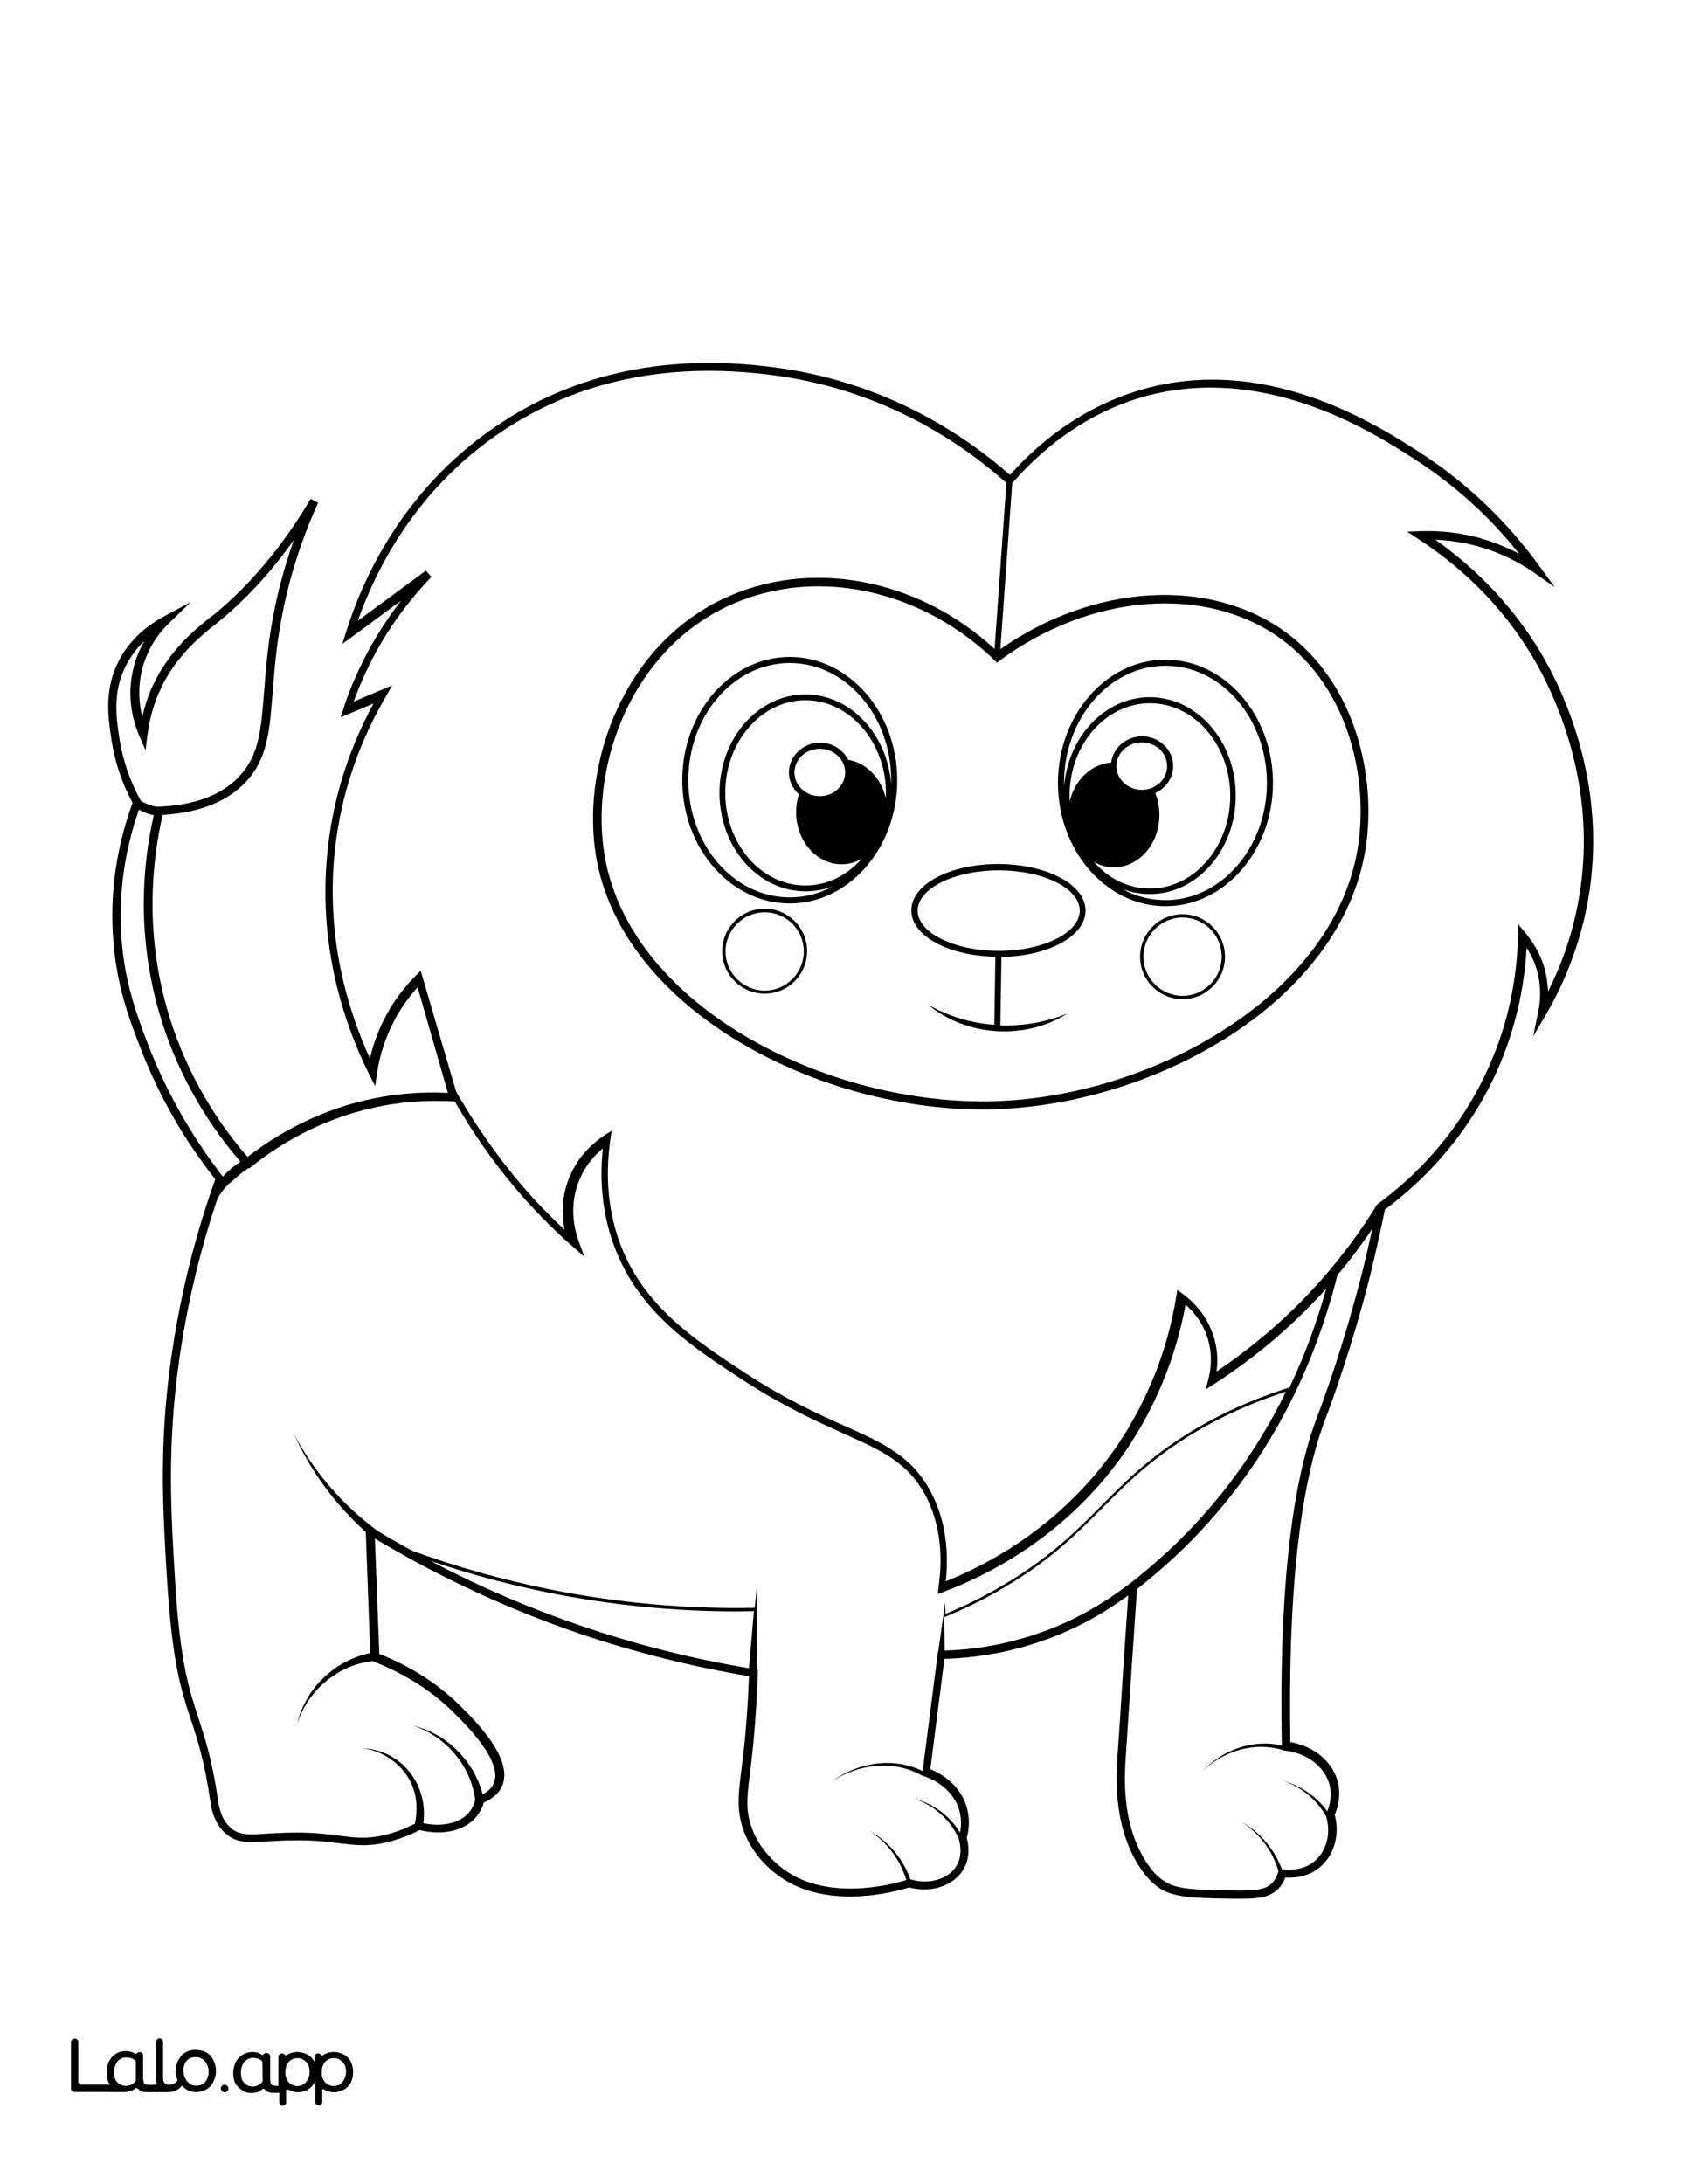
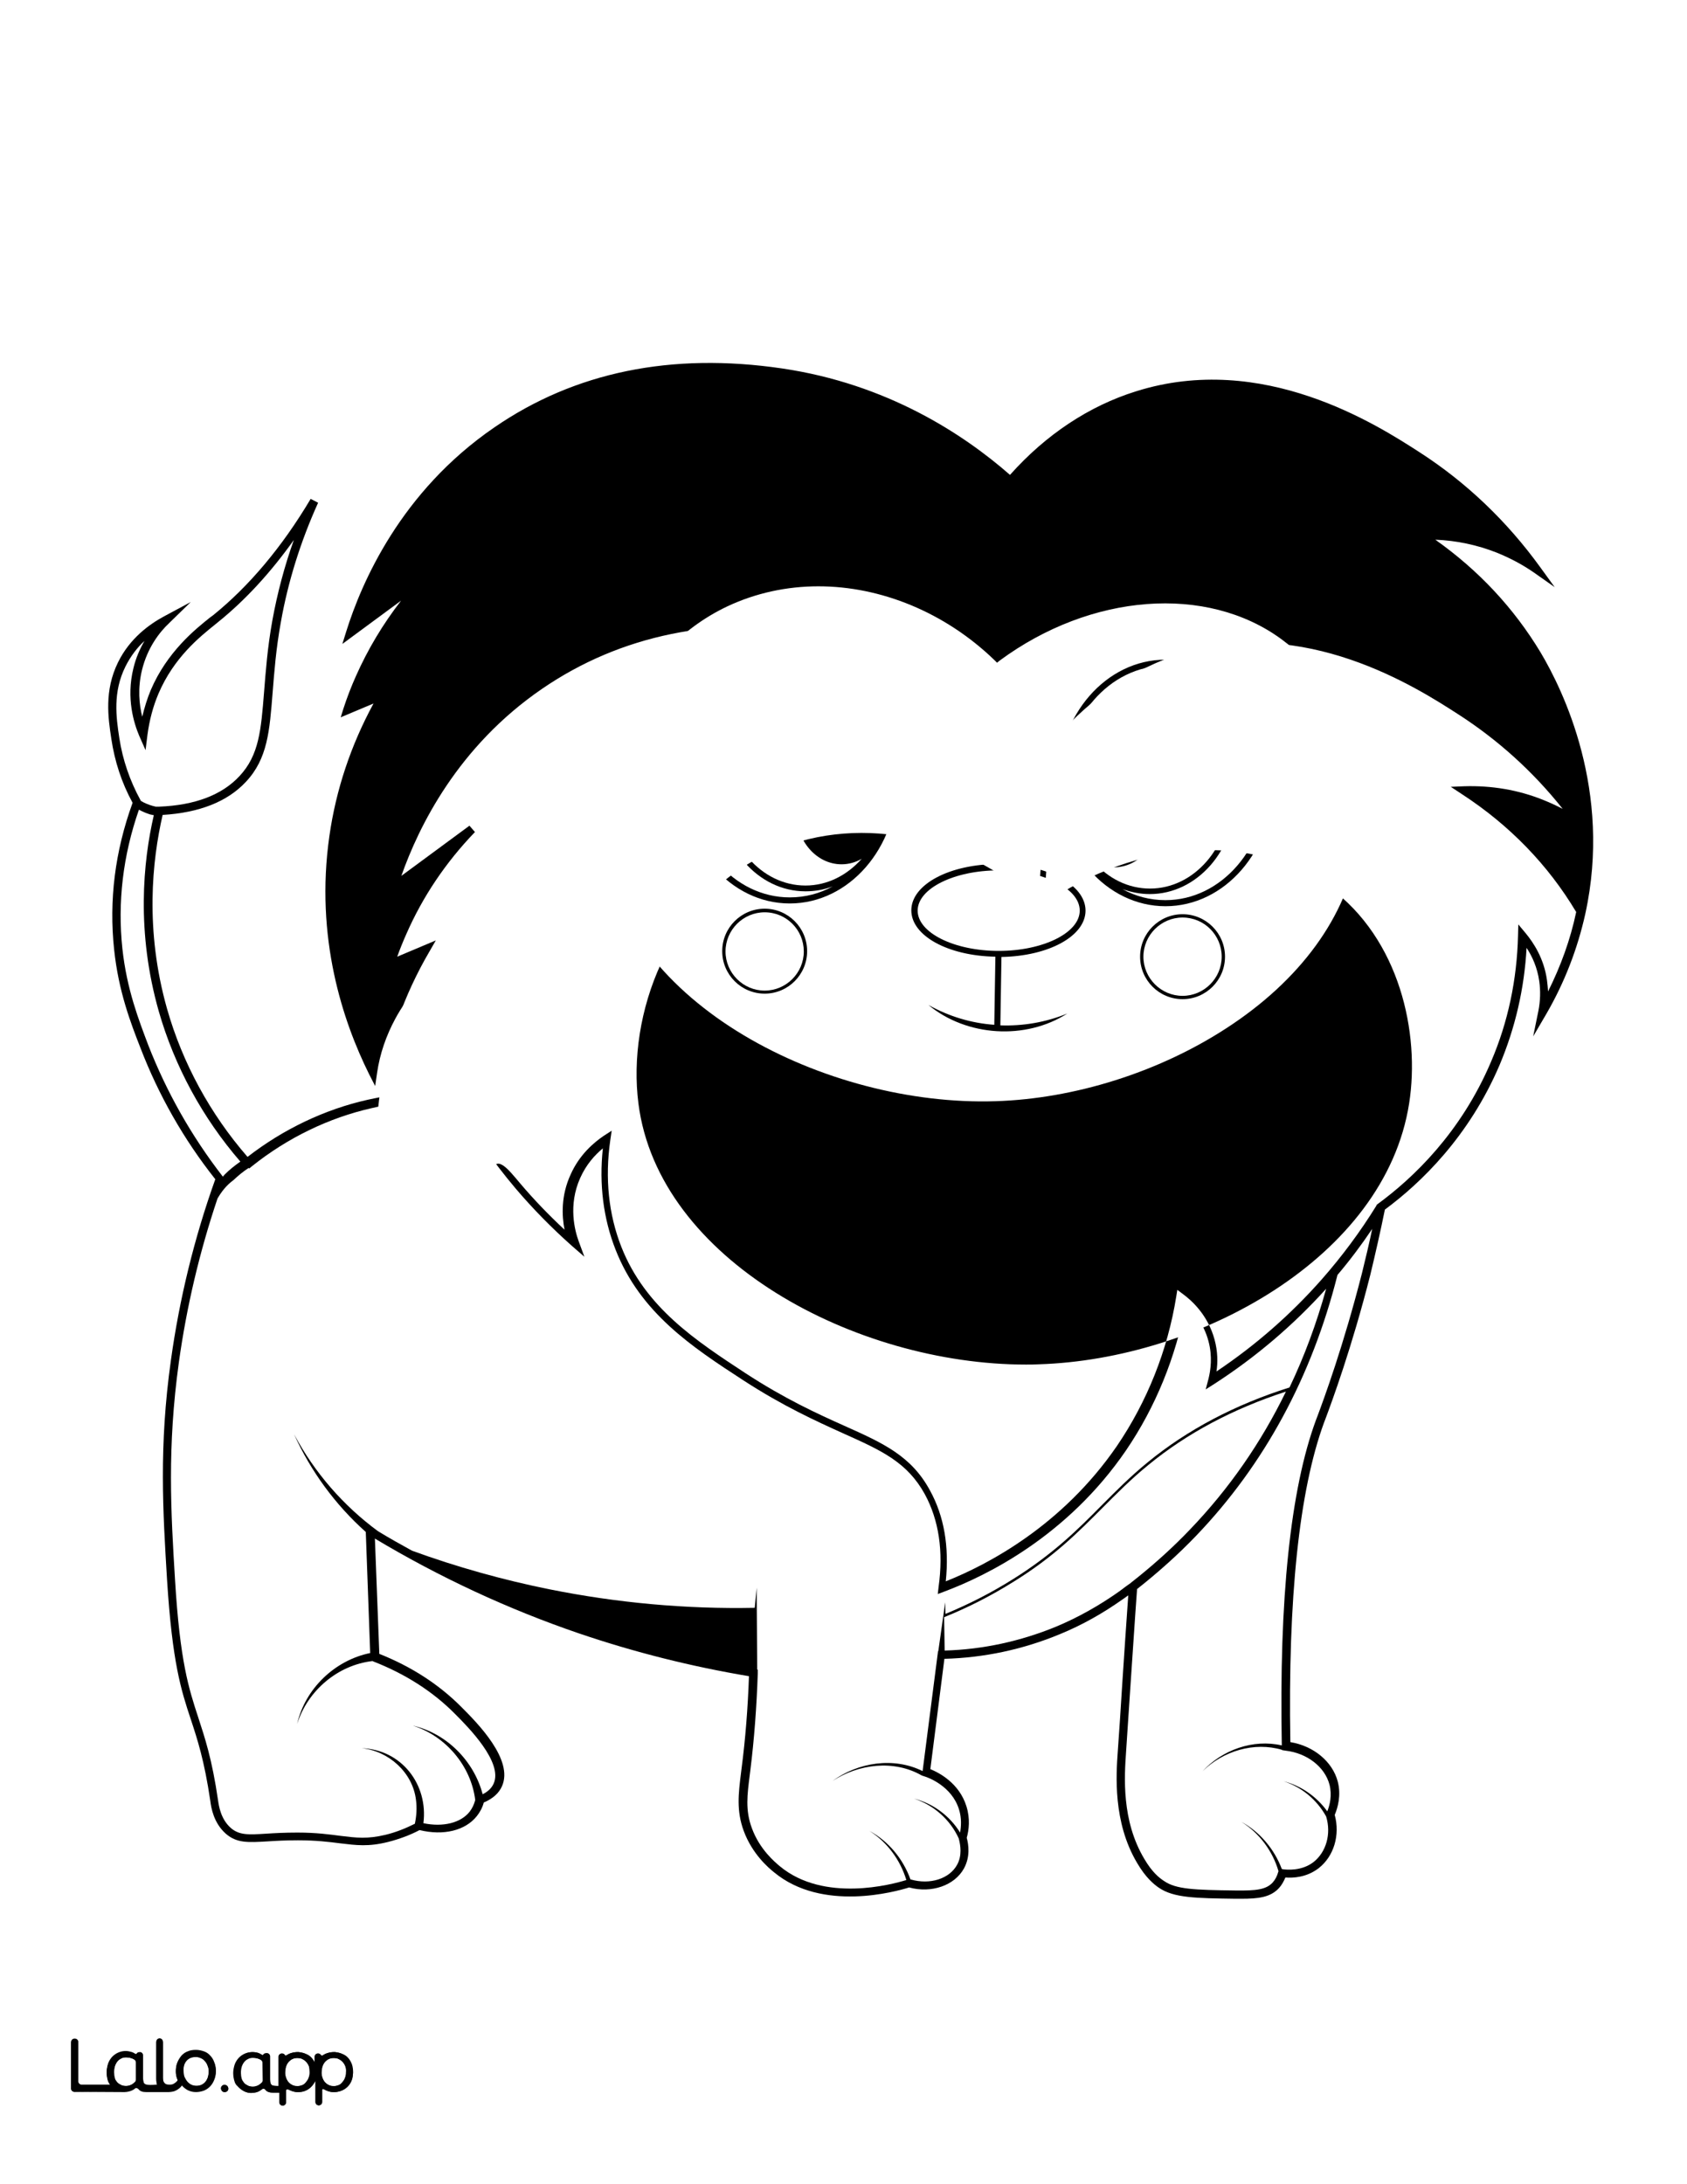
<svg xmlns="http://www.w3.org/2000/svg" version="1.1" id="Layer_1" data-name="Layer 1" x="0px" y="0px" viewBox="0 0 612 792" style="enable-background:new 0 0 612 792;" xml:space="preserve">
  <rect x="0" y="0" width="612" height="792" fill="#808080" stroke="none" />
  <style type="text/css">
	.st0{fill:#FFFFFF;}
	.st1{fill:#010101;}
</style>
  <g id="Black">
    <rect x="12.1" y="13" width="591.7" height="769.9" />
  </g>
  <g id="Color">
-     <path class="st0" d="M188.7,429.1c5,5.9,10.4,11.5,16.1,16.8c-1-5.1-1.3-12.4,2.2-20c3.2-7.2,8.4-11.6,12.1-14.1l2.8-1.8l-0.5,3.4   c-2,13.9-0.6,27,4,38.7c8.7,22.1,27.2,34.1,45,45.8c14.4,9.4,26.3,14.8,35.9,19.1c14.1,6.3,24.3,10.9,31.1,23.5   c5.1,9.3,7,20.3,5.7,32.9c15.6-6.2,42.4-20.4,62.1-49.1c10.9-16,18.4-34.7,21.5-54.1l0.4-2.5l2,1.5c3.3,2.4,9.1,7.7,11.5,16.5   c1.2,4.4,1.2,8.4,0.7,11.6c14.2-9.5,27-20.7,38.2-33.4c7.3-8.3,14-17.3,19.8-26.7l0.1-0.3l0.5-0.4c12.7-9.3,30.1-25.8,41-51.5   c6.2-14.4,9.4-29.8,9.8-45.7l0.1-4.1l2.6,3.1c2.9,3.5,6.7,9.2,7.8,17.1c0.2,1.4,0.3,2.8,0.4,4.1c4.6-9.2,8.1-18.8,10.2-28.8   c9.5-43.6-7.9-79.2-15.8-92.5c-10.2-17.1-24.2-31.5-41.4-42.7l-4.1-2.7l4.9-0.2c9.9-0.3,19.5,1.3,28.5,4.9c2.5,1,4.9,2.1,7.2,3.3   c-10.8-13.6-23.6-25.1-37.9-34.3c-15.2-9.8-55.7-35.8-100.5-22c-16.8,5.2-32.5,15.8-45.3,30.5l-0.2,0.2l-4.3,60.2   c33.8-23.7,76-26.3,103.6-6.1c25.5,18.7,32.9,52.8,28.9,78.3c-8.8,56.1-76.6,92.8-134.3,94.6c-1.6,0.1-3.2,0.1-4.7,0.1   c-61.8,0-133.4-37.9-140.6-94.7c-4.1-32,10.6-73.4,46.6-90.5c31.3-14.8,70.5-7.5,98.4,18.2l4.3-60.2   c-16.4-14.6-43.9-33.1-82.1-38.7c-39.3-5.7-73.6,1.3-102.2,20.9c-30.5,20.9-44.7,49.9-51,67.8l24.7-18.2l2,2.3   c-10.6,11-19,23.5-24.9,37c-1.2,2.7-2.3,5.4-3.3,8.2l14-5.9l-2.3,4c-9.3,15.9-15.3,33-17.9,50.9c-4.8,33.5,3.5,61.6,12.1,80.4   c1.3-5.6,3.3-10.9,6.1-16s6.3-9.8,10.5-14l1.8-1.8l12.9,43.9C172.3,407.7,180,418.8,188.7,429.1z" />
+     <path class="st0" d="M188.7,429.1c5,5.9,10.4,11.5,16.1,16.8c-1-5.1-1.3-12.4,2.2-20c3.2-7.2,8.4-11.6,12.1-14.1l2.8-1.8l-0.5,3.4   c-2,13.9-0.6,27,4,38.7c8.7,22.1,27.2,34.1,45,45.8c14.4,9.4,26.3,14.8,35.9,19.1c14.1,6.3,24.3,10.9,31.1,23.5   c5.1,9.3,7,20.3,5.7,32.9c15.6-6.2,42.4-20.4,62.1-49.1c10.9-16,18.4-34.7,21.5-54.1l0.4-2.5l2,1.5c3.3,2.4,9.1,7.7,11.5,16.5   c1.2,4.4,1.2,8.4,0.7,11.6c14.2-9.5,27-20.7,38.2-33.4c7.3-8.3,14-17.3,19.8-26.7l0.1-0.3l0.5-0.4c12.7-9.3,30.1-25.8,41-51.5   c6.2-14.4,9.4-29.8,9.8-45.7l0.1-4.1l2.6,3.1c2.9,3.5,6.7,9.2,7.8,17.1c0.2,1.4,0.3,2.8,0.4,4.1c4.6-9.2,8.1-18.8,10.2-28.8   c-10.2-17.1-24.2-31.5-41.4-42.7l-4.1-2.7l4.9-0.2c9.9-0.3,19.5,1.3,28.5,4.9c2.5,1,4.9,2.1,7.2,3.3   c-10.8-13.6-23.6-25.1-37.9-34.3c-15.2-9.8-55.7-35.8-100.5-22c-16.8,5.2-32.5,15.8-45.3,30.5l-0.2,0.2l-4.3,60.2   c33.8-23.7,76-26.3,103.6-6.1c25.5,18.7,32.9,52.8,28.9,78.3c-8.8,56.1-76.6,92.8-134.3,94.6c-1.6,0.1-3.2,0.1-4.7,0.1   c-61.8,0-133.4-37.9-140.6-94.7c-4.1-32,10.6-73.4,46.6-90.5c31.3-14.8,70.5-7.5,98.4,18.2l4.3-60.2   c-16.4-14.6-43.9-33.1-82.1-38.7c-39.3-5.7-73.6,1.3-102.2,20.9c-30.5,20.9-44.7,49.9-51,67.8l24.7-18.2l2,2.3   c-10.6,11-19,23.5-24.9,37c-1.2,2.7-2.3,5.4-3.3,8.2l14-5.9l-2.3,4c-9.3,15.9-15.3,33-17.9,50.9c-4.8,33.5,3.5,61.6,12.1,80.4   c1.3-5.6,3.3-10.9,6.1-16s6.3-9.8,10.5-14l1.8-1.8l12.9,43.9C172.3,407.7,180,418.8,188.7,429.1z" />
    <path class="st0" d="M50.4,293.6c-5.8,16.6-7.8,33.6-6,50.4c1.6,14.8,6,26,9.4,35c6.6,16.9,15.6,32.9,27,47.6v0.1   c0.3-0.3,0.5-0.6,0.8-0.9c1.7-1.7,3.6-3.2,5.6-4.6c-13.7-15.8-23.9-34.6-29.6-54.5c-8.2-28.8-5.7-54.2-1.8-71.1   c-0.5-0.1-0.9-0.2-1.4-0.3C53.1,294.9,51.7,294.3,50.4,293.6z" />
    <path class="st0" d="M51,290.2l0.1,0.2c1.3,0.8,2.8,1.4,4.2,1.8c0.4,0.1,0.8,0.2,1.2,0.3l0,0h1.2c13.1-0.5,22.9-4.3,29.2-11.1   c7.1-7.6,7.8-16.7,8.9-30.5c0.6-7.4,1.2-15.9,3-25.9c1.8-9.9,4.4-19.7,7.8-29.2c-8.4,11.8-17.6,21.8-27.4,29.7l-1.1,0.9   c-5.6,4.5-15,12-20.6,25.1c-2,4.7-3.3,9.7-4,14.9l-0.7,5.6l-2.3-5.2c-1.9-4.5-4.8-13.6-2.1-24.5c0.9-3.8,2.4-7.1,4-9.9   c-2.6,2.4-5,5.5-6.9,9.3c-4.6,9.3-3.4,18.2-2.2,26C44.5,275.5,47.1,283.1,51,290.2z" />
    <path class="st0" d="M78.9,434.6c-6.5,19.3-11.2,39.2-14,59.3c-4.3,31.1-2.9,54.4-1.4,79c1.8,29.7,5,39.4,8.4,49.8   c2.4,7.4,5,15,7.2,30.1c0.3,2.1,1,6.8,4.6,10c3.1,2.7,6.4,2.5,12.9,2.1c3-0.2,6.7-0.4,11.3-0.4c7,0,11.8,0.7,15.7,1.2   c5.8,0.7,9.6,1.2,16.3-0.4c3.7-0.9,7.2-2.3,10.6-4c0.6-2.8,0.8-5.8,0.4-8.7c-1.2-9.9-9.9-17.7-19.7-18.7   c14.5,0.5,24.2,13.2,22.4,27.2c7.1,1.5,13.6-0.1,16.8-4.2c0.9-1.2,1.6-2.6,2-4.2c-1.5-12.4-10.8-23.3-22.7-27   c12.3,2.8,22.2,12.8,25.4,24.9c2-1,3.3-2.3,4-3.9c3.4-7.7-9.2-20.4-14-25.2c-8.1-8.2-18.2-14.6-29.8-19.1l-0.1-0.1   c-12.6,1.4-23.6,10.7-27.4,22.8c2.9-12.8,13.7-23.1,26.5-25.7l-1.6-43.9c-11.1-9.9-20-22.1-26-35.4c7.4,13.9,17.9,25.9,30.4,35.1   c4.1,2.5,8.2,4.8,12.4,7.1c16.2,5.9,33,10.6,49.9,14c24.4,4.9,49.4,7.2,74.4,6.7l0.7-7.3l0.2,29.7h0.2v1.4   c-0.4,12.1-1.3,24-2.7,35.2l-0.2,1.6c-0.9,7.1-1.7,12.8,0.8,19.4c2.8,7.6,8.3,12.2,10.1,13.7c16,13.3,40.8,6.6,45.9,5   c-2.2-7.3-7-13.8-13.4-17.8c6.9,3.7,12.2,10.1,14.9,17.6h0.1c6.9,2,14-0.2,16.8-5.3c1.9-3.4,1.2-7.2,0.7-9.2l-0.1-0.4   c-3.1-6.8-9.1-12.1-16.2-14.4c6.9,1.7,13,6.3,16.7,12.3c0.4-2.3,0.6-5.2-0.4-8.4c-2.6-8.5-11.3-11.6-12.3-11.9l-1.2-0.4l0,0   c-10.1-5.8-22.9-4.2-32.4,2c9.3-6.8,22.2-8.8,32.7-3.6l5.6-43.5h0.1l2.5-17.7l0.1,4.2c8.5-3.5,16.7-7.7,24.5-12.6   c14.7-9.2,23.6-18.1,32.1-26.7c5.1-5.1,10.3-10.4,16.8-15.7c14.4-11.8,31.7-20.9,51.4-27.1c5.4-11.3,9.8-23.2,13.3-35.8   c-11.8,13.1-25.4,24.7-40.4,34.4l-3.3,2.1l1-3.8c0.8-3.2,1.5-8.1,0-13.7c-1.7-6.4-5.4-10.7-8.3-13.2c-3.5,18.9-10.9,37.1-21.6,52.8   c-21.2,31-50.4,45.4-65.9,51.2l-2.4,0.9l0.3-2.6c1.8-12.9,0.1-24.2-5-33.6c-6.4-11.6-15.6-15.8-29.7-22.1   c-9.7-4.4-21.7-9.8-36.3-19.3c-18.3-11.9-37.2-24.3-46.2-47.3c-4.4-11.2-6-23.6-4.6-36.7c-2.9,2.4-6,5.8-8.2,10.7   c-4.5,10-1.9,19.3-0.6,22.9l2.1,5.7l-4.6-4c-7.2-6.4-14.1-13.4-20.3-20.7c-8.3-9.8-15.7-20.4-22.1-31.6   c-10.2-0.6-20.3,0.1-30.1,2.4c-15.6,3.5-30.6,10.8-43.4,21l-1.1,0.9l-0.2-0.2c-2,1.3-3.8,2.8-5.5,4.4   C82,429.9,80.3,432.2,78.9,434.6z" />
    <path class="st0" d="M414.3,267c6.2,0,11.3,4.8,11.3,10.8c0,4.3-2.7,8-6.5,9.8c1,2.4,1.5,5.1,1.5,7.9c0,10.5-7.4,19-16.5,19   c-2.6,0-5.1-0.7-7.3-2c5.2,6,12.4,9.7,20.4,9.7c16,0,29.1-15.1,29.1-33.6s-13-33.6-29.1-33.6S388,270,388,288.6   c0,0.6,0,1.3,0.1,1.9c1.8-7.7,7.8-13.5,15-14C403.8,271.2,408.5,267,414.3,267z" />
-     <path class="st0" d="M273.5,584.2c-2,0-4.1,0.1-6.1,0.1c-23,0-45.9-2.3-68.4-6.8c-14.5-2.9-28.8-6.8-42.8-11.5   c17.6,9.3,36,17.2,54.8,23.6c19.7,6.7,40.1,11.9,60.7,15.3L273.5,584.2z" />
    <path class="st0" d="M410.4,573.8l2.4-1.9l0,0c6.7-5.4,13.1-11.2,19-17.4c14.1-14.7,25.7-31.4,34.7-49.9   c-19.1,6.2-35.9,15.1-49.9,26.6c-6.4,5.2-11.6,10.5-16.7,15.6c-8.6,8.6-17.4,17.6-32.3,26.8c-8,5-16.4,9.3-25.1,12.8l0.2,12.1   c14-0.4,27.6-3.4,40.5-8.7c8.1-3.4,15.7-7.7,22.9-12.8c0.8-0.6,1.6-1.2,2.4-1.8c0.5-0.3,0.9-0.7,1.4-1   C410,574.2,410.2,574,410.4,573.8z" />
    <path class="st0" d="M362.3,344.8c16.2,0,29.4-6.6,29.4-14.6c0-8.1-13.2-14.6-29.4-14.6c-16.2,0-29.4,6.6-29.4,14.6   C332.9,338.2,346.1,344.8,362.3,344.8z" />
    <path class="st0" d="M124.5,747.9c-0.4-0.5-0.8-0.9-1.4-1.2c-0.2-0.1-0.4-0.2-0.6-0.3c-0.4-0.1-0.7-0.2-1.1-0.2   c-0.8,0-1.5,0.1-2.1,0.3c-0.5,0.2-0.9,0.5-1.3,0.9c-0.8,0.9-1.3,2.1-1.4,3.6c0,0.7,0,1.4,0.2,2s0.5,1.2,0.8,1.7   c0.4,0.5,0.8,0.9,1.4,1.2c0.5,0.3,1.2,0.5,1.8,0.5c0.6,0.1,1.3-0.1,1.9-0.3s1-0.5,1.4-1s0.8-1,1-1.6c0.3-0.7,0.4-1.4,0.4-2.1   c0.1-0.7,0-1.3-0.2-2C125.2,749,124.9,748.4,124.5,747.9z" />
    <path class="st0" d="M417.1,252.8c17.2,0,31.2,16,31.2,35.7s-14,35.7-31.2,35.7c-3.5,0-6.8-0.7-9.9-1.8c4.7,2.6,10,4,15.6,4   c20.3,0,36.8-19.1,36.8-42.5s-16.5-42.5-36.8-42.5S386,260.5,386,283.9c0,0.5,0,1,0,1.5C387.4,267.2,400.8,252.8,417.1,252.8z" />
    <path class="st0" d="M292.2,253.9c-16,0-29.1,15.1-29.1,33.6s13,33.6,29.1,33.6c7.9,0,15.1-3.7,20.4-9.7c-2.2,1.3-4.7,2-7.3,2   c-9.1,0-16.5-8.5-16.5-19c0-2.2,0.4-4.4,1-6.4c-2.2-2-3.6-4.8-3.6-7.9c0-5.9,5.1-10.8,11.3-10.8c4.5,0,8.4,2.6,10.2,6.2   c6.6,1.1,11.9,6.6,13.6,13.8c0-0.6,0.1-1.3,0.1-1.9C321.3,269,308.2,253.9,292.2,253.9z" />
    <path class="st0" d="M94.8,747c-0.4-0.2-0.7-0.4-1.1-0.5c-0.6-0.2-1.3-0.3-1.9-0.3s-1.3,0.1-1.8,0.4c-0.6,0.3-1,0.6-1.4,1.1   s-0.7,1.1-0.9,1.7c-0.2,0.7-0.3,1.4-0.3,2.2c0,0.7,0.1,1.5,0.3,2.2c0.2,0.6,0.5,1,0.9,1.5s0.9,0.7,1.4,1c0.6,0.3,1.3,0.4,1.9,0.4   c0.7,0,1.3-0.2,2-0.5c0.5-0.3,0.9-0.6,1.3-1c0.2-0.2,0.3-0.5,0.3-0.8v-6.3C95.4,747.6,95.2,747.2,94.8,747z" />
    <path class="st0" d="M111.3,747.9c-0.4-0.5-0.8-0.9-1.4-1.2c-0.2-0.1-0.4-0.2-0.6-0.3c-0.4-0.1-0.7-0.2-1.1-0.2   c-0.8,0-1.5,0.1-2.1,0.3c-0.5,0.2-0.9,0.5-1.3,0.9c-0.8,0.9-1.3,2.1-1.4,3.6c0,0.7,0,1.4,0.2,2s0.5,1.2,0.8,1.7   c0.4,0.5,0.8,0.9,1.4,1.2c0.5,0.3,1.2,0.5,1.8,0.5c0.6,0.1,1.3-0.1,1.9-0.3s1-0.5,1.4-1s0.8-1,1-1.6c0.3-0.7,0.4-1.4,0.4-2.1   c0-0.7-0.1-1.3-0.2-2C112,749,111.7,748.4,111.3,747.9z" />
    <path class="st0" d="M429,332.7c-7.8,0-14.2,6.4-14.2,14.2c0,7.8,6.4,14.2,14.2,14.2s14.2-6.4,14.2-14.2S436.9,332.7,429,332.7z" />
    <path class="st0" d="M286.5,240.4c-20.3,0-36.8,19.1-36.8,42.5c0,23.5,16.5,42.5,36.8,42.5c5.6,0,10.9-1.4,15.6-4   c-3.1,1.2-6.4,1.8-9.9,1.8c-17.2,0-31.2-16-31.2-35.7s14-35.7,31.2-35.7c16.3,0,29.7,14.4,31.1,32.6c0-0.5,0-1,0-1.5   C323.3,259.4,306.8,240.4,286.5,240.4z" />
    <path class="st0" d="M42.5,755c0.4,0.5,0.9,0.7,1.4,1c0.6,0.3,1.3,0.4,1.9,0.4c0.7,0,1.3-0.2,2-0.5c0.5-0.3,0.9-0.6,1.3-1   c0.2-0.2,0.3-0.5,0.3-0.8l0,0v-6.3c0-0.4-0.2-0.8-0.6-1c-0.4-0.2-0.7-0.4-1.1-0.5c-0.6-0.2-1.3-0.3-1.9-0.3c-0.6,0-1.3,0.1-1.8,0.4   c-0.6,0.3-1,0.6-1.4,1.1s-0.7,1.1-0.9,1.7c-0.2,0.7-0.3,1.4-0.3,2.2c0,0.7,0.1,1.5,0.3,2.2C41.8,754.1,42.1,754.5,42.5,755z" />
    <path class="st0" d="M434,556.8c-6.6,6.9-13.9,13.4-21.5,19.4c-0.9,12.2-1.6,23.7-2.4,35.1c-0.5,8-1.1,16-1.6,24.1   c-0.6,8.7-1.7,24.7,6.6,38.6c2.8,4.8,5.4,6.9,7.1,8c4.4,3.1,11.1,3.3,26,3.5c7.5,0.1,11.1-0.3,13.5-2.9c0.9-1,1.6-2.3,2-3.8   l0.1-0.3c-2.1-7.3-7-13.9-13.5-17.9c6.7,3.6,12,9.9,14.7,17.1l0.4,0.1c1.5,0.2,6.8,0.7,11.1-2.6c4.6-3.6,6.5-10.2,4.6-16.5   l-0.1-0.2c-3.3-5.9-8.8-10.5-15.3-12.6c6.3,1.6,12,5.6,15.8,10.9c0.9-2.2,1.8-5.8,0.8-9.7c-1.7-6.4-8.1-11.4-15.9-12.3l-1.3-0.2   v-0.1c-10.1-3-21.4,0.4-28.9,7.8c7.2-7.8,18.4-11.8,28.8-9.4c-1-53.1,3.1-92.8,12.4-118l0.5-1.3c2.4-6.4,9.5-25.7,16.2-52   c1.3-5.3,2.6-10.7,3.7-16c-3.9,5.8-8.1,11.4-12.6,16.7C475.9,499.2,458.7,531,434,556.8z" />
    <path class="st0" d="M0,792h612V0H0V792z M81.3,758.6c-0.6-0.1-1-0.5-1.1-1.1c-0.2-0.9,0.6-1.7,1.5-1.5c0.5,0.1,1,0.5,1.1,1.1   C83,758,82.2,758.7,81.3,758.6z M127.5,754.6c-0.7,1.7-2.1,3-3.9,3.6c-0.9,0.3-1.8,0.4-2.8,0.4c-0.9,0-1.8-0.3-2.6-0.7l-0.8-0.4   c-0.2-0.1-0.5,0.1-0.5,0.3v4.4c0,0.7-0.6,1.2-1.2,1.2l0,0c-0.7,0-1.2-0.6-1.2-1.2v-7.6c0-0.1-0.1-0.1-0.1,0   c-0.4,0.8-1.6,2.8-3.8,3.6c-1.2,0.4-2.3,0.4-2.8,0.4c-0.9,0-1.8-0.3-2.6-0.7l-0.7-0.3c-0.3-0.1-0.7,0.1-0.7,0.4v4.3   c0,0.7-0.6,1.2-1.2,1.2l0,0c-0.7,0-1.2-0.6-1.2-1.2v-3.5H99c-1.3,0-2.3-0.3-2.8-1.1c-0.2-0.3-0.8-0.5-1.2-0.2   c-0.2,0.1-0.3,0.2-0.4,0.3s-0.3,0.2-0.5,0.3c-0.4,0.2-0.9,0.4-1.4,0.6c-0.5,0.1-1,0.2-1.5,0.2c-0.3,0-0.5,0-0.6,0   c-2.4-0.2-4-2-4.4-2.4c-0.1-0.1-0.1-0.2-0.2-0.2l0,0c-0.1-0.1-0.2-0.2-0.3-0.3c0-0.1-0.1-0.1-0.1-0.2c0,0,0-0.1-0.1-0.1   c-0.2-0.3-0.3-0.6-0.4-0.9c-0.3-0.9-0.5-2-0.5-3.1c0-1,0.2-2,0.5-3c0.3-0.9,0.8-1.7,1.4-2.4c1.3-1.4,3.1-2.2,5-2.2   c0.8,0,1.6,0.2,2.3,0.4c0.4,0.2,0.8,0.3,1.1,0.6c0.2,0.1,0.5,0.1,0.6-0.1l0,0c0.3-0.6,1.3-0.5,1.4-0.5l0,0c0.5,0.1,0.9,0.6,0.9,1.1   v7.9c0,0.7,0,1.8,0.4,2.3c0.1,0.1,0.1,0.1,0.2,0.2c0.4,0.4,1.6,0.4,2.6,0.4v-10.6c0-0.7,0.6-1.2,1.2-1.2l0,0c0.4,0,0.8,0.2,1,0.6   c0.1,0.2,0.4,0.3,0.6,0.1c0.5-0.3,1-0.6,1.6-0.8c0.4-0.1,0.7-0.2,1.1-0.3c0,0,0,0,0.1,0c0.5-0.1,1.1-0.1,1.6-0.1   c0.9,0.1,1.8,0.3,2.7,0.7c0.8,0.4,1.5,0.9,2.1,1.5c0.4,0.5,0.8,1.1,1.1,1.7v-2.2c0-0.7,0.6-1.2,1.2-1.2l0,0c0.4,0,0.8,0.2,1,0.6   c0.2,0.2,0.5,0.3,0.7,0.1c0.5-0.3,1-0.6,1.6-0.8c0.4-0.1,0.7-0.2,1.1-0.3c0,0,0,0,0.1,0c0.5-0.1,1.1-0.1,1.6-0.1   c0.9,0.1,1.8,0.3,2.7,0.7c0.8,0.4,1.5,0.9,2.1,1.5c0.6,0.7,1.1,1.5,1.3,2.3c0.3,0.9,0.4,1.9,0.4,3   C128.1,752.7,127.9,753.7,127.5,754.6z M42.8,240.2c4.3-8.8,11.5-13.9,16.7-16.7l9.7-5.2l-7.9,7.7c-3.4,3.2-7.8,8.8-9.8,17   c-1.6,6.6-1,12.5,0.1,16.9c0.8-3.3,1.8-6.6,3.1-9.7c5.9-13.8,16.1-22,21.5-26.3l1.1-0.8c13-10.5,25-24.7,35.4-42.2l2.7,1.4   c-6.3,13.9-10.9,28.5-13.5,43.2c-1.8,9.9-2.4,18.2-3,25.6c-1.1,13.9-1.8,24-9.7,32.4c-6.7,7.2-16.9,11.2-30.2,12   c-3.8,16.5-6.5,41.7,1.6,70.3c5.6,19.7,15.7,38.2,29.2,53.7c12.9-10,27.9-17.2,43.5-20.7c9.5-2.2,19.4-3,29.2-2.5l-11-38.3   c-3.2,3.5-5.9,7.3-8.1,11.4c-3.3,6.1-5.6,12.7-6.6,19.6l-0.7,4.8l-2.2-4.3c-9.5-19.1-19.7-49.5-14.4-86.4c2.4-16.8,7.8-32.9,16-48   l-11.9,5l1-3.2c1.3-4,2.8-7.9,4.5-11.7c4.3-9.7,9.8-18.9,16.4-27.4l-21.3,15.7l1.4-4.5c5.5-17.6,19.7-50.7,53.7-74   c29.2-20.1,64.3-27.3,104.4-21.4c38.1,5.6,65.8,23.8,82.7,38.6c13-14.6,28.7-25,45.7-30.3c46-14.5,87.4,12.1,102.9,22.1   c16.9,10.9,31.6,24.9,43.7,41.6l5.3,7.3l-7.4-5.2c-4.3-3-8.9-5.4-13.6-7.3c-7.1-2.8-14.6-4.4-22.3-4.7   c15.7,11.1,28.5,24.8,38.2,40.9c8.1,13.6,26,50.1,16.2,94.8c-2.8,12.6-7.5,24.8-14.1,36.2l-4.8,8.2l1.9-9.3   c0.7-3.6,0.8-7.2,0.3-10.7c-0.7-5-2.6-9.1-4.6-12.1c-0.8,14.7-4.1,29-9.8,42.5c-11.1,26-28.6,42.8-41.6,52.4   c-1.6,7.9-3.4,15.8-5.3,23.7c-6.7,26.4-13.9,45.9-16.3,52.3l-0.5,1.3c-9,24.6-13.1,63.6-12.2,115.8c8.5,1.4,15.3,7.1,17.2,14.3   c1.3,5,0,9.5-1.1,12.1c2,7.3-0.3,15-5.8,19.3c-4.4,3.4-9.3,3.6-12.1,3.4c-0.6,1.4-1.3,2.7-2.3,3.8c-3.1,3.4-7.5,3.9-13.7,3.9   c-0.7,0-1.4,0-2.1,0c-14.5-0.2-22.4-0.3-27.8-4c-1.9-1.3-4.8-3.7-7.9-9c-8.8-14.8-7.6-32-7-40.4c0.6-8.2,1.1-16.2,1.6-24.2   c0.7-10.6,1.4-21.2,2.2-32.4c-0.4,0.3-0.9,0.6-1.4,1c-0.2,0.1-0.4,0.3-0.6,0.4l0,0c-7.2,5.1-14.8,9.4-22.9,12.7   c-13.3,5.5-27.3,8.5-41.8,8.9l-5.1,40c3.2,1.3,10.5,5.1,13.1,13.5c1.4,4.5,0.9,8.6,0.1,11.4c0.7,2.5,1.3,6.9-1,11.1   c-3.4,6.2-11.8,9.1-19.9,6.9c-4.8,1.5-31.5,9-49-5.5c-2-1.6-7.9-6.6-11-15c-2.7-7.3-1.9-13.6-1-20.9l0.2-1.6   c1.4-10.7,2.3-22,2.7-33.6c-20.9-3.5-41.6-8.7-61.6-15.5c-25.8-8.8-50.7-20.4-74.1-34.4l1.6,41.8c11.6,4.6,21.7,11.1,29.9,19.4   c5.7,5.7,18.9,19,14.6,28.6c-1.1,2.5-3.3,4.5-6.6,5.9c-0.5,1.9-1.4,3.5-2.5,4.9c-4.2,5.3-12.1,7.2-20.8,5.1   c-3.6,1.9-7.5,3.3-11.4,4.3c-7.2,1.8-11.5,1.2-17.4,0.5c-4-0.5-8.6-1.1-15.3-1.1c-4.5,0-8.1,0.2-11.1,0.4   c-6.9,0.4-11.1,0.7-15.1-2.8c-4.4-3.9-5.3-9.4-5.6-11.8c-2.2-14.9-4.7-22.4-7.1-29.7c-3.5-10.5-6.7-20.5-8.6-50.5   c-1.5-24.8-3-48.3,1.4-79.7c3.1-22.3,8.5-44.4,16.1-65.6C66.6,413.1,57.5,397,51,380.1c-3.6-9.2-8-20.6-9.6-35.8   c-1.9-17.8,0.3-35.6,6.7-53.2c-4-7.3-6.5-15.1-7.7-23.1C39.2,260.2,37.8,250.4,42.8,240.2z M25.8,740.4c0-0.7,0.6-1.2,1.2-1.2h0.2   c0.7,0,1.2,0.6,1.2,1.2v14.3c0,0.7,0.6,1.2,1.2,1.2h10.5c-0.4-0.4-0.7-0.9-0.9-1.5c-0.3-0.9-0.5-2-0.5-3.1c0-1,0.2-2,0.5-3   c0.3-0.9,0.8-1.7,1.4-2.4c1.3-1.4,3.1-2.2,5-2.2c0.8,0,1.6,0.2,2.3,0.4c0.4,0.2,0.8,0.3,1.1,0.6c0.2,0.1,0.5,0.1,0.6-0.1l0,0   c0.3-0.6,1.3-0.5,1.4-0.5c0.5,0.1,0.9,0.6,0.9,1.1v7.9c0,0.7,0,1.8,0.4,2.3c0.1,0.1,0.1,0.1,0.2,0.2c0.7,0.6,3.3,0.4,4.2,0.3   c0.1,0,0.2,0,0.4,0c0-0.1,0-0.1-0.1-0.1c-0.2-0.6-0.3-1.3-0.3-2.2v-13.3c0-0.7,0.6-1.2,1.2-1.2l0,0c0.7,0,1.2,0.6,1.2,1.2v13   c0,1,0.2,1.6,0.6,2c0.4,0.5,1,0.6,1.8,0.6c0.3,0,0.7,0,1-0.1c0.9-0.3,1.8-1.1,2-1.6c0,0-0.2-0.5-0.3-0.8c-0.3-0.9-0.4-1.5-0.4-2.6   c0-1.2,0.2-2.2,0.6-3.1c0.4-0.9,0.9-1.7,1.5-2.4c0.7-0.7,1.4-1.2,2.3-1.5c0.9-0.4,1.9-0.5,2.9-0.5s1.9,0.2,2.8,0.5s1.7,0.8,2.3,1.5   c0.7,0.7,1.2,1.5,1.5,2.4c0.4,0.9,0.6,2,0.6,3.1s-0.2,2.2-0.6,3.1c-0.7,1.8-2,3.2-3.8,3.9c-0.9,0.4-1.9,0.5-2.8,0.5   c-1,0-1.9-0.2-2.8-0.6c-0.7-0.3-1.9-1.2-2.3-1.8c-0.6,1-2.2,2-3.2,2.2c-0.5,0.1-1.1,0.2-1.6,0.2H53c-1.3,0-2.3-0.3-2.8-1.1   c-0.2-0.3-0.8-0.5-1.2-0.2c-0.2,0.1-0.3,0.2-0.4,0.3c-0.1,0.1-0.3,0.2-0.5,0.3c-0.4,0.2-0.9,0.4-1.4,0.5s-1,0.2-1.5,0.2L27,758.5   c-0.7,0-1.2-0.6-1.2-1.2V740.4z" />
    <path class="st0" d="M277.4,330.8c-7.8,0-14.2,6.4-14.2,14.2s6.4,14.2,14.2,14.2c7.8,0,14.2-6.4,14.2-14.2S285.3,330.8,277.4,330.8   z" />
    <path class="st0" d="M360.8,239.4c-18-17.4-41.3-26.8-63.9-26.8c-11.4,0-22.7,2.4-33.1,7.3c-34.7,16.5-48.9,56.4-44.9,87.4   c7.2,56.7,80.8,94,142.3,92c28.6-0.9,59.1-10.5,83.6-26.4c26.9-17.4,43.9-40.7,47.8-65.7c3.9-24.6-3.2-57.5-27.7-75.4   c-27.1-19.9-69.1-16.7-102.2,7.7l-1,0.8L360.8,239.4z M277.4,360.3c-8.5,0-15.4-6.9-15.4-15.4s6.9-15.4,15.4-15.4   s15.4,6.9,15.4,15.4S285.9,360.3,277.4,360.3z M286.5,327.6c-21.5,0-39-20.1-39-44.7s17.5-44.7,39-44.7s39,20.1,39,44.7   S308,327.6,286.5,327.6z M429,362.3c-8.5,0-15.4-6.9-15.4-15.4s6.9-15.4,15.4-15.4s15.4,6.9,15.4,15.4S437.5,362.3,429,362.3z    M422.8,239.2c21.5,0,39,20.1,39,44.7s-17.5,44.7-39,44.7s-39-20.1-39-44.7S401.3,239.2,422.8,239.2z M393.8,330.2   c0,9.2-13.3,16.5-30.5,16.8l-0.4,24.8c8.2,0.3,16.5-1.1,24.3-4.3c-15.1,9.7-36.5,8.4-50.4-3.1c7.5,4.2,15.6,6.6,23.9,7.2l0.4-24.7   c-17.2-0.3-30.5-7.6-30.5-16.8c0-9.4,13.9-16.8,31.6-16.8C380,313.4,393.8,320.8,393.8,330.2z" />
    <path class="st0" d="M67.8,754.8c0.4,0.5,0.9,0.9,1.5,1.2s1.2,0.4,1.9,0.4c0.7,0,1.3-0.1,1.9-0.4c0.6-0.2,1-0.6,1.4-1.1   s0.7-1.1,0.9-1.7c0.2-0.7,0.3-1.4,0.3-2.1c0-0.7-0.1-1.4-0.4-2c-0.2-0.6-0.5-1.2-1-1.7c-0.4-0.5-0.9-0.9-1.5-1.1   c-0.6-0.3-1.2-0.4-1.8-0.4c-1.5,0-2.6,0.5-3.4,1.4c-0.8,1-1.2,2.2-1.2,3.8c0,0.7,0.1,1.4,0.3,2.1C67,753.7,67.4,754.3,67.8,754.8z" />
    <path class="st1" d="M27,758.5l18.2,0.1c0.5,0,1-0.1,1.5-0.2c0.5-0.1,1-0.3,1.4-0.5c0.2-0.1,0.3-0.2,0.5-0.3   c0.1-0.1,0.3-0.2,0.4-0.3c0.3-0.3,0.9-0.1,1.2,0.2c0.6,0.8,1.5,1.1,2.8,1.1h8.2c0.5,0,1.1-0.1,1.6-0.2c1-0.2,2.6-1.2,3.2-2.2   c0.4,0.6,1.6,1.5,2.3,1.8c0.9,0.4,1.8,0.6,2.8,0.6s1.9-0.2,2.8-0.5c1.8-0.7,3.1-2.1,3.8-3.9c0.4-0.9,0.6-2,0.6-3.1   c0-1.2-0.2-2.2-0.6-3.1c-0.3-0.9-0.9-1.7-1.5-2.4c-0.7-0.7-1.4-1.2-2.3-1.5c-0.9-0.4-1.8-0.5-2.8-0.5s-1.9,0.2-2.9,0.5   c-0.9,0.3-1.6,0.8-2.3,1.5c-0.6,0.6-1.1,1.4-1.5,2.4c-0.4,0.9-0.6,2-0.6,3.1s0.1,1.7,0.4,2.6c0.1,0.2,0.3,0.7,0.3,0.8   c-0.2,0.6-1.1,1.4-2,1.6c-0.3,0.1-0.7,0.1-1,0.1c-0.7,0-1.4-0.1-1.8-0.6c-0.4-0.5-0.6-1-0.6-2v-13c0-0.7-0.6-1.2-1.2-1.2l0,0   c-0.7,0-1.2,0.6-1.2,1.2v13.3c0,0.9,0.1,1.6,0.3,2.2c0,0.1,0,0.1,0.1,0.1c-0.1,0-0.2,0-0.4,0c-1,0.1-3.5,0.3-4.2-0.3   c-0.1-0.1-0.1-0.1-0.2-0.2c-0.4-0.5-0.4-1.7-0.4-2.3v-7.9c0-0.5-0.4-1-0.9-1.1c-0.1,0-1-0.1-1.4,0.5l0,0c-0.1,0.2-0.4,0.3-0.6,0.1   c-0.4-0.2-0.7-0.4-1.1-0.6c-0.7-0.3-1.4-0.4-2.3-0.4c-1.9,0-3.7,0.8-5,2.2c-0.6,0.7-1.1,1.5-1.4,2.4c-0.3,1-0.5,2-0.5,3   c0,1.1,0.2,2.2,0.5,3.1c0.2,0.5,0.5,1,0.9,1.5H29.6c-0.7,0-1.2-0.6-1.2-1.2v-14.3c0-0.7-0.6-1.2-1.2-1.2H27c-0.7,0-1.2,0.5-1.2,1.2   v16.8C25.8,757.9,26.3,758.5,27,758.5z M67.7,747.2c0.8-1,2-1.4,3.4-1.4c0.6,0,1.3,0.2,1.8,0.4c0.6,0.3,1.1,0.7,1.5,1.1   c0.4,0.5,0.8,1.1,1,1.7c0.2,0.7,0.4,1.3,0.4,2s-0.1,1.4-0.3,2.1c-0.2,0.6-0.5,1.2-0.9,1.7s-0.9,0.8-1.4,1.1   c-0.6,0.3-1.3,0.4-1.9,0.4s-1.3-0.1-1.9-0.4c-0.6-0.3-1.1-0.7-1.5-1.2s-0.7-1.1-1-1.7c-0.2-0.7-0.3-1.4-0.3-2.1   C66.5,749.4,66.9,748.1,67.7,747.2z M41.6,749.2c0.2-0.6,0.5-1.2,0.9-1.7s0.9-0.8,1.4-1.1c0.6-0.3,1.2-0.4,1.8-0.4s1.3,0.1,1.9,0.3   c0.4,0.1,0.8,0.3,1.1,0.5s0.6,0.6,0.6,1v6.3l0,0c0,0.3-0.1,0.5-0.3,0.8c-0.4,0.4-0.8,0.7-1.3,1c-0.6,0.3-1.3,0.5-2,0.5   s-1.4-0.1-1.9-0.4c-0.5-0.3-1-0.5-1.4-1s-0.7-0.9-0.9-1.5c-0.2-0.7-0.3-1.4-0.3-2.2C41.3,750.6,41.4,749.9,41.6,749.2z" />
    <path class="st1" d="M126.4,746.3c-0.6-0.7-1.3-1.2-2.1-1.5c-0.8-0.4-1.8-0.6-2.7-0.7c-0.5,0-1.1,0-1.6,0.1c0,0,0,0-0.1,0   c-0.4,0.1-0.8,0.2-1.1,0.3c-0.6,0.2-1.1,0.4-1.6,0.8c-0.2,0.2-0.5,0.1-0.7-0.1c-0.2-0.3-0.6-0.6-1-0.6l0,0c-0.7,0-1.2,0.5-1.2,1.2   v2.2c-0.3-0.6-0.7-1.2-1.1-1.7c-0.6-0.7-1.3-1.2-2.1-1.5c-0.8-0.4-1.8-0.6-2.7-0.7c-0.5,0-1.1,0-1.6,0.1c0,0,0,0-0.1,0   c-0.4,0.1-0.8,0.2-1.1,0.3c-0.6,0.2-1.1,0.5-1.6,0.8c-0.2,0.1-0.4,0.1-0.6-0.1c-0.2-0.4-0.6-0.6-1-0.6l0,0c-0.7,0-1.2,0.5-1.2,1.2   v10.6c-1,0-2.2,0-2.6-0.4c-0.1-0.1-0.1-0.1-0.2-0.2c-0.4-0.5-0.4-1.7-0.4-2.3v-7.9c0-0.5-0.4-1-0.9-1.1l0,0c-0.1,0-1-0.1-1.4,0.5   l0,0c-0.1,0.2-0.4,0.3-0.6,0.1c-0.4-0.2-0.7-0.4-1.1-0.6c-0.7-0.3-1.4-0.4-2.3-0.4c-1.9,0-3.7,0.8-5,2.2c-0.6,0.7-1.1,1.5-1.4,2.4   c-0.3,1-0.5,2-0.5,3c0,1.1,0.2,2.2,0.5,3.1c0.1,0.3,0.3,0.6,0.4,0.9c0,0,0,0.1,0.1,0.1c0,0.1,0.1,0.1,0.1,0.2   c0.1,0.1,0.2,0.2,0.3,0.3l0,0c0,0,0.1,0.1,0.2,0.2c0.3,0.4,1.9,2.2,4.4,2.4c0.1,0,0.3,0,0.6,0c0.5,0,1-0.1,1.5-0.2   c0.5-0.1,1-0.3,1.4-0.6c0.2-0.1,0.3-0.2,0.5-0.3c0.1-0.1,0.3-0.2,0.4-0.3c0.3-0.3,0.9-0.1,1.2,0.2c0.6,0.8,1.5,1.1,2.8,1.1h2.1v3.5   c0,0.7,0.6,1.2,1.2,1.2l0,0c0.7,0,1.2-0.5,1.2-1.2V758c0-0.3,0.4-0.5,0.7-0.4l0.7,0.3c0.8,0.4,1.7,0.6,2.6,0.7   c0.4,0,1.6,0.1,2.8-0.4c2.3-0.8,3.4-2.7,3.8-3.6c0-0.1,0.1,0,0.1,0v7.6c0,0.7,0.6,1.2,1.2,1.2l0,0c0.7,0,1.2-0.6,1.2-1.2v-4.4   c0-0.3,0.3-0.5,0.5-0.3l0.8,0.4c0.8,0.4,1.7,0.6,2.6,0.7c0.9,0.1,1.9-0.1,2.8-0.4c1.7-0.6,3.1-1.9,3.9-3.6c0.4-0.9,0.6-1.9,0.7-3   c0-1.1-0.1-2.1-0.4-3C127.4,747.8,127,747,126.4,746.3z M95.3,754.3c0,0.3-0.1,0.5-0.3,0.8c-0.4,0.4-0.8,0.7-1.3,1   c-0.6,0.3-1.3,0.5-2,0.5s-1.4-0.1-1.9-0.4c-0.5-0.3-1-0.5-1.4-1s-0.7-0.9-0.9-1.5c-0.2-0.7-0.3-1.4-0.3-2.2c0-0.7,0.1-1.5,0.3-2.2   c0.2-0.6,0.5-1.2,0.9-1.7s0.9-0.8,1.4-1.1c0.6-0.3,1.2-0.4,1.8-0.4c0.6,0,1.3,0.1,1.9,0.3c0.4,0.1,0.8,0.3,1.1,0.5   c0.3,0.2,0.6,0.6,0.6,1L95.3,754.3z M112,753.6c-0.2,0.6-0.5,1.1-1,1.6c-0.4,0.4-0.9,0.8-1.4,1c-0.6,0.2-1.3,0.3-1.9,0.3   s-1.2-0.2-1.8-0.5c-0.5-0.3-1-0.7-1.4-1.2s-0.7-1.1-0.8-1.7c-0.2-0.7-0.3-1.3-0.2-2c0.1-1.5,0.5-2.7,1.4-3.6   c0.4-0.4,0.8-0.7,1.3-0.9c0.6-0.3,1.3-0.4,2.1-0.3c0.4,0,0.8,0.1,1.1,0.2c0.2,0.1,0.4,0.2,0.6,0.3c0.5,0.3,1,0.7,1.4,1.2   s0.7,1.1,0.9,1.7c0.2,0.6,0.3,1.3,0.2,2C112.4,752.3,112.3,753,112,753.6z M125.2,753.6c-0.2,0.6-0.5,1.1-1,1.6   c-0.4,0.4-0.9,0.8-1.4,1c-0.6,0.2-1.3,0.3-1.9,0.3s-1.2-0.2-1.8-0.5c-0.5-0.3-1-0.7-1.4-1.2s-0.7-1.1-0.8-1.7   c-0.2-0.7-0.3-1.3-0.2-2c0.1-1.5,0.5-2.7,1.4-3.6c0.4-0.4,0.8-0.7,1.3-0.9c0.6-0.3,1.3-0.4,2.1-0.3c0.4,0,0.8,0.1,1.1,0.2   c0.2,0.1,0.4,0.2,0.6,0.3c0.5,0.3,1,0.7,1.4,1.2s0.7,1.1,0.9,1.7c0.2,0.6,0.3,1.3,0.2,2C125.6,752.3,125.4,753,125.2,753.6z" />
    <path class="st1" d="M81.7,756c-0.9-0.1-1.7,0.6-1.5,1.5c0.1,0.5,0.5,1,1.1,1.1c0.9,0.1,1.7-0.6,1.5-1.5   C82.7,756.5,82.3,756.1,81.7,756z" />
-     <path class="st0" d="M297.4,271.5c-5.1,0-9.2,3.9-9.2,8.6s4.1,8.6,9.2,8.6s9.2-3.9,9.2-8.6S302.5,271.5,297.4,271.5z" />
    <path class="st0" d="M423.4,277.8c0-4.8-4.1-8.6-9.2-8.6s-9.2,3.9-9.2,8.6s4.1,8.6,9.2,8.6S423.4,282.6,423.4,277.8z" />
  </g>
</svg>